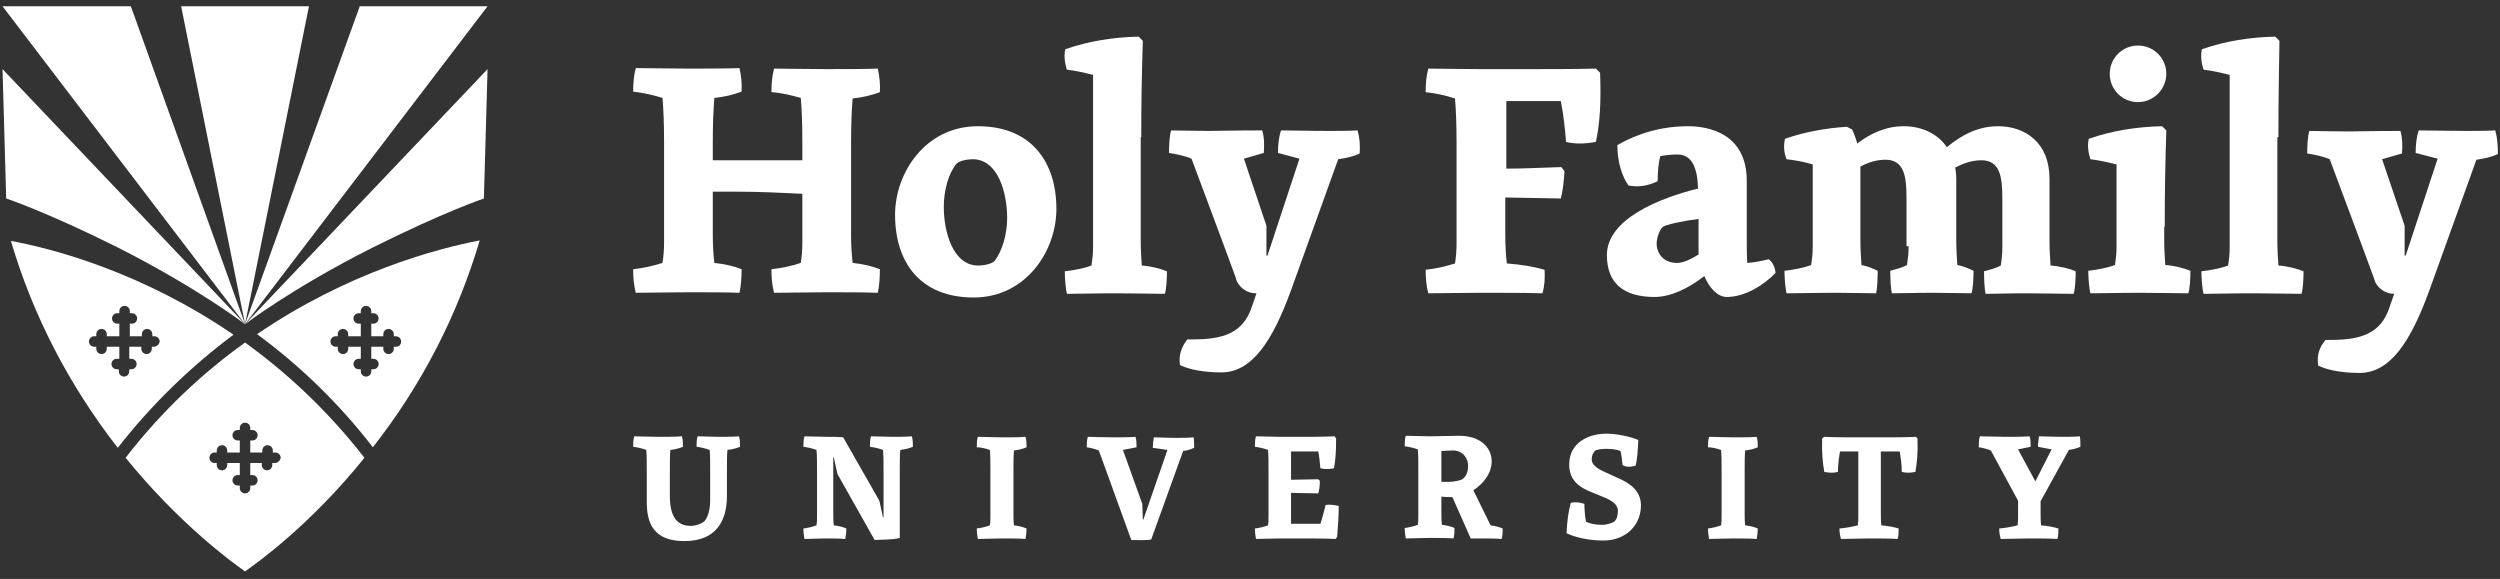
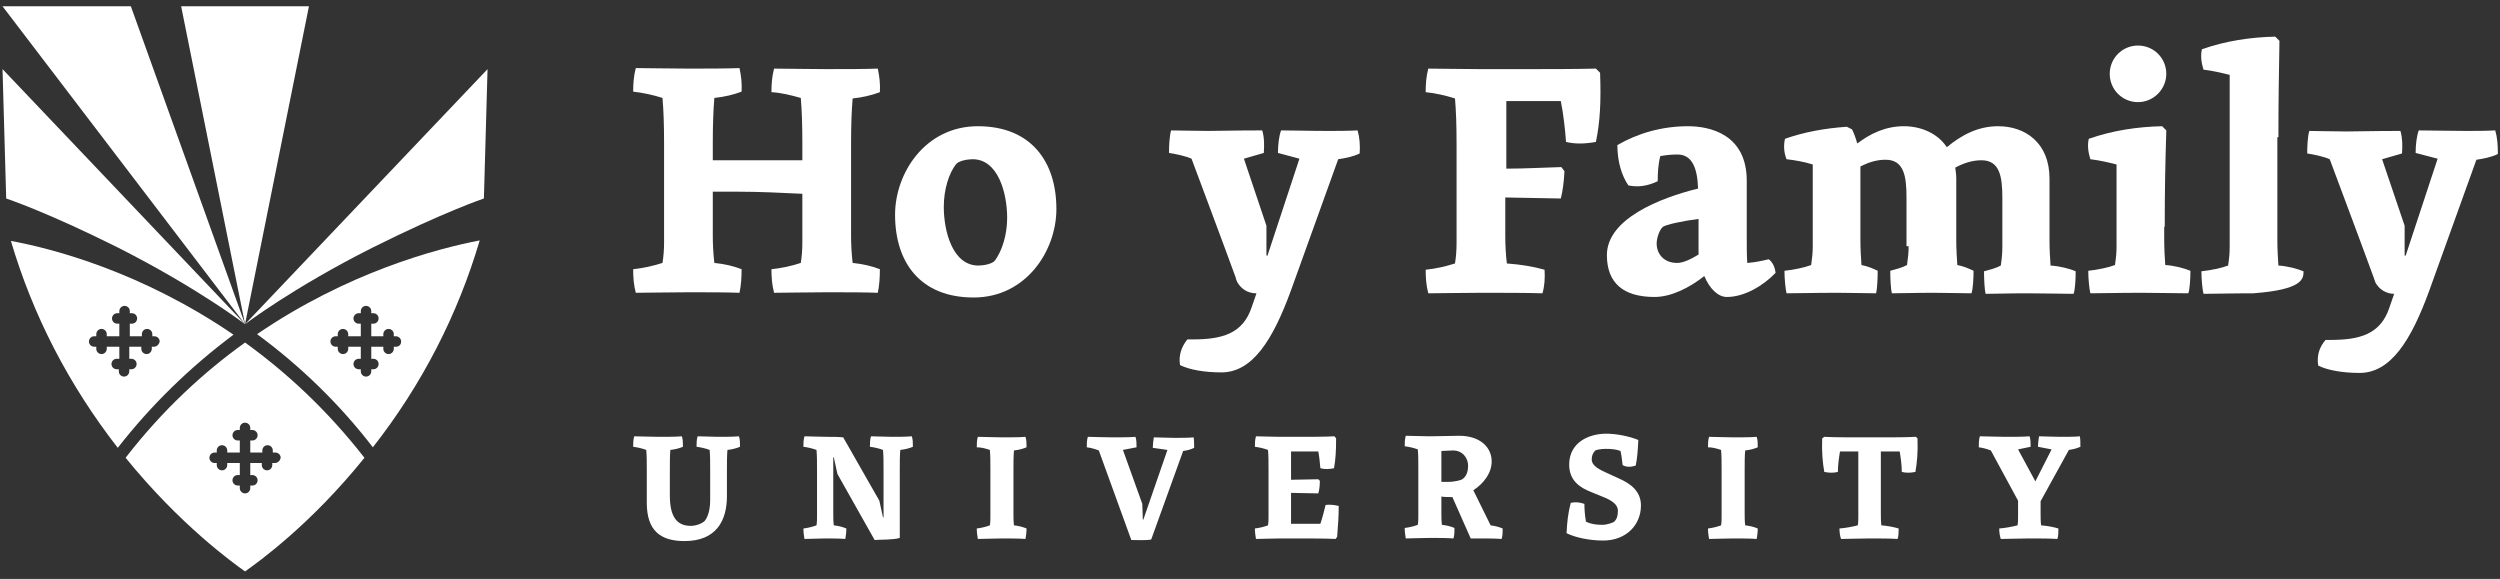
<svg xmlns="http://www.w3.org/2000/svg" width="190" height="44" viewBox="0 0 190 44" fill="none">
  <rect x="0" y="0" width="190" height="44" fill="#333333" stroke="none" />
  <g clip-path="url(#clip0_133_243)">
    <path d="M0.829 18.311C2.501 23.963 5.208 29.218 8.95 34.035C11.498 30.77 14.444 27.904 17.747 25.436C10.821 20.699 4.093 18.908 0.829 18.311ZM11.697 26.352H11.537V26.511C11.537 26.71 11.378 26.909 11.139 26.909C10.94 26.909 10.741 26.75 10.741 26.511V26.352H9.826V27.267H9.985C10.184 27.267 10.383 27.427 10.383 27.665C10.383 27.864 10.224 28.064 9.985 28.064H9.826V28.223C9.826 28.422 9.666 28.621 9.428 28.621C9.229 28.621 9.03 28.462 9.03 28.223V28.064H8.87C8.671 28.064 8.472 27.904 8.472 27.665C8.472 27.466 8.631 27.267 8.87 27.267H9.069V26.352H8.114V26.511C8.114 26.71 7.955 26.909 7.716 26.909C7.517 26.909 7.318 26.75 7.318 26.511V26.352H7.159C6.96 26.352 6.761 26.192 6.761 25.954C6.761 25.755 6.92 25.556 7.159 25.556H7.318V25.396C7.318 25.197 7.477 24.998 7.716 24.998C7.915 24.998 8.114 25.157 8.114 25.396V25.556H9.069V24.6H8.91C8.711 24.6 8.512 24.441 8.512 24.202C8.512 24.003 8.671 23.804 8.91 23.804H9.069V23.645C9.069 23.446 9.229 23.247 9.467 23.247C9.666 23.247 9.866 23.406 9.866 23.645V23.804H10.025C10.224 23.804 10.423 23.963 10.423 24.202C10.423 24.401 10.264 24.6 10.025 24.6H9.866V25.556H10.781V25.396C10.781 25.197 10.94 24.998 11.179 24.998C11.378 24.998 11.577 25.157 11.577 25.396V25.556H11.736C11.936 25.556 12.135 25.715 12.135 25.954C12.095 26.192 11.896 26.352 11.697 26.352Z" fill="white" />
    <path d="M19.539 25.397C22.843 27.825 25.829 30.731 28.337 33.995C32.079 29.218 34.786 23.924 36.458 18.271C33.153 18.908 26.426 20.699 19.539 25.397ZM30.088 26.352H29.929V26.511C29.929 26.71 29.77 26.909 29.531 26.909C29.332 26.909 29.133 26.75 29.133 26.511V26.352H28.217V27.268H28.377C28.576 27.268 28.774 27.427 28.774 27.666C28.774 27.865 28.615 28.064 28.377 28.064H28.217V28.223C28.217 28.422 28.058 28.621 27.819 28.621C27.62 28.621 27.421 28.462 27.421 28.223V28.064H27.262C27.063 28.064 26.864 27.904 26.864 27.666C26.864 27.467 27.023 27.268 27.262 27.268H27.421V26.352H26.466V26.511C26.466 26.71 26.306 26.909 26.068 26.909C25.869 26.909 25.669 26.75 25.669 26.511V26.352H25.51C25.311 26.352 25.112 26.193 25.112 25.954C25.112 25.755 25.271 25.556 25.51 25.556H25.669V25.397C25.669 25.198 25.829 24.999 26.068 24.999C26.267 24.999 26.466 25.158 26.466 25.397V25.556H27.421V24.601H27.262C27.063 24.601 26.864 24.441 26.864 24.202C26.864 24.003 27.023 23.804 27.262 23.804H27.421V23.645C27.421 23.446 27.58 23.247 27.819 23.247C28.018 23.247 28.217 23.406 28.217 23.645V23.804H28.377C28.576 23.804 28.774 23.964 28.774 24.202C28.774 24.401 28.615 24.601 28.377 24.601H28.217V25.556H29.133V25.397C29.133 25.198 29.292 24.999 29.531 24.999C29.73 24.999 29.929 25.158 29.929 25.397V25.556H30.088C30.287 25.556 30.486 25.715 30.486 25.954C30.486 26.193 30.327 26.352 30.088 26.352Z" fill="white" />
    <path d="M18.623 26.033C15.518 28.262 12.373 31.129 9.547 34.791C13.647 39.847 17.668 42.753 18.623 43.429C19.578 42.753 23.599 39.886 27.699 34.791C24.873 31.168 21.768 28.302 18.623 26.033ZM20.892 35.189H20.693V35.348C20.693 35.547 20.534 35.746 20.295 35.746C20.096 35.746 19.897 35.587 19.897 35.348V35.189H19.021V36.105H19.18C19.38 36.105 19.578 36.264 19.578 36.503C19.578 36.702 19.419 36.901 19.18 36.901H19.021V37.1C19.021 37.299 18.862 37.498 18.623 37.498C18.424 37.498 18.225 37.339 18.225 37.1V36.901H18.066C17.867 36.901 17.668 36.742 17.668 36.503C17.668 36.304 17.827 36.105 18.066 36.105H18.225V35.189H17.27V35.348C17.27 35.547 17.11 35.746 16.872 35.746C16.672 35.746 16.474 35.587 16.474 35.348V35.189H16.314C16.115 35.189 15.916 35.03 15.916 34.791C15.916 34.592 16.075 34.393 16.314 34.393H16.474V34.234C16.474 34.035 16.633 33.836 16.872 33.836C17.071 33.836 17.27 33.995 17.27 34.234V34.393H18.225V33.477H18.066C17.867 33.477 17.668 33.318 17.668 33.079C17.668 32.88 17.827 32.681 18.066 32.681H18.225V32.522C18.225 32.323 18.384 32.124 18.623 32.124C18.822 32.124 19.021 32.283 19.021 32.522V32.681H19.18C19.38 32.681 19.578 32.84 19.578 33.079C19.578 33.278 19.419 33.477 19.18 33.477H19.021V34.393H19.937V34.234C19.937 34.035 20.096 33.836 20.335 33.836C20.534 33.836 20.733 33.995 20.733 34.234V34.393H20.932C21.131 34.393 21.33 34.552 21.33 34.791C21.29 35.03 21.091 35.189 20.892 35.189Z" fill="white" />
    <path d="M23.48 0.477L18.623 24.64L13.767 0.477H23.48Z" fill="white" />
-     <path d="M37.054 0.477L18.623 24.64L27.341 0.477H37.054Z" fill="white" />
    <path d="M0.192 0.477L18.623 24.64L9.945 0.477H0.192Z" fill="white" />
    <path d="M28.296 18.828C22.206 21.893 18.623 24.64 18.623 24.64L37.054 5.253L36.776 15.086C36.776 15.086 33.79 16.081 28.296 18.828Z" fill="white" />
    <path d="M8.99 18.828C15.041 21.893 18.623 24.64 18.623 24.64L0.192 5.253L0.471 15.086C0.471 15.086 3.496 16.081 8.99 18.828Z" fill="white" />
    <path d="M157.235 34.194C157.553 34.154 157.832 34.075 158.111 33.955C158.111 33.676 158.111 33.398 158.071 33.159C157.713 33.199 157.116 33.199 156.558 33.199C155.921 33.199 155.404 33.159 154.966 33.159C154.926 33.438 154.886 33.716 154.886 33.955L155.921 34.154L154.687 36.583L153.374 34.154L154.329 33.955C154.329 33.676 154.329 33.398 154.249 33.159C153.772 33.199 153.055 33.199 152.418 33.199C151.662 33.199 151.025 33.159 150.468 33.159C150.388 33.438 150.388 33.716 150.388 33.995C150.706 34.035 150.985 34.114 151.304 34.234L153.374 38.055V39.21C153.374 39.449 153.374 39.688 153.334 39.926C152.856 40.046 152.418 40.125 151.941 40.165C151.941 40.444 151.98 40.722 152.06 40.961C152.657 40.961 153.374 40.922 154.21 40.922C154.966 40.922 155.802 40.922 156.359 40.961C156.439 40.722 156.439 40.444 156.439 40.165C156.041 40.046 155.603 39.966 155.125 39.926C155.085 39.608 155.085 39.289 155.085 38.971V38.095L157.235 34.194ZM144.377 34.313C144.457 34.791 144.536 35.348 144.536 35.866C144.855 35.946 145.173 35.946 145.571 35.866C145.691 35.149 145.77 34.433 145.73 33.318L145.611 33.199C144.895 33.239 143.7 33.239 142.904 33.239H141.352C140.555 33.239 139.361 33.239 138.645 33.199L138.485 33.318C138.446 34.433 138.525 35.149 138.645 35.866C139.043 35.946 139.361 35.946 139.68 35.866C139.68 35.348 139.759 34.791 139.839 34.313H141.232V39.21C141.232 39.449 141.232 39.688 141.192 39.926C140.715 40.046 140.277 40.125 139.799 40.165C139.799 40.444 139.839 40.722 139.919 40.961C140.516 40.961 141.232 40.922 142.068 40.922C142.824 40.922 143.66 40.922 144.218 40.961C144.297 40.722 144.297 40.444 144.297 40.165C143.899 40.046 143.461 39.966 142.984 39.926C142.944 39.608 142.944 39.289 142.944 38.971V34.313H144.377ZM130.802 34.194C130.842 34.632 130.842 35.11 130.842 35.786V39.21C130.842 39.449 130.842 39.688 130.802 39.926C130.484 40.046 130.126 40.125 129.807 40.165C129.807 40.444 129.847 40.722 129.887 40.961C130.365 40.961 130.962 40.922 131.718 40.922C132.355 40.922 133.032 40.922 133.509 40.961C133.549 40.722 133.589 40.444 133.589 40.165C133.31 40.046 132.992 39.966 132.634 39.926C132.594 39.608 132.594 39.289 132.594 38.971V35.826C132.594 35.149 132.594 34.672 132.634 34.234C132.992 34.194 133.31 34.114 133.589 33.995C133.589 33.716 133.589 33.438 133.509 33.199C133.072 33.239 132.355 33.239 131.718 33.239C131.001 33.239 130.404 33.199 129.887 33.199C129.807 33.477 129.807 33.756 129.807 33.995C130.126 33.995 130.444 34.075 130.802 34.194ZM119.059 40.523C119.696 40.842 120.771 41.081 121.846 41.081C123.597 41.081 124.712 39.887 124.712 38.414C124.712 37.299 123.876 36.742 123.08 36.383L122.124 35.946C121.607 35.707 120.97 35.428 120.97 34.911C120.97 34.592 121.089 34.393 121.249 34.234C121.288 34.194 121.686 34.114 122.005 34.114C122.522 34.114 122.841 34.154 123.159 34.274C123.239 34.632 123.279 34.99 123.319 35.348C123.597 35.508 123.916 35.508 124.314 35.388C124.433 34.831 124.473 34.234 124.513 33.438C123.836 33.159 122.841 32.96 122.084 32.96C120.731 32.96 119.258 33.637 119.258 35.309C119.258 36.543 120.094 37.06 120.89 37.379L121.766 37.737C122.483 38.016 122.96 38.334 122.96 38.812C122.96 39.21 122.881 39.449 122.682 39.648C122.642 39.688 122.204 39.887 121.766 39.887C121.249 39.887 120.85 39.807 120.532 39.648C120.452 39.17 120.413 38.692 120.413 38.294C120.054 38.175 119.736 38.135 119.378 38.215C119.178 38.971 119.099 39.648 119.059 40.523ZM110.421 34.234C111.177 34.234 111.575 34.831 111.575 35.388C111.575 35.906 111.416 36.224 111.137 36.423C111.097 36.463 110.62 36.622 110.062 36.622C109.903 36.622 109.704 36.622 109.545 36.622V34.274C109.824 34.274 110.102 34.234 110.421 34.234ZM111.774 40.922H112.57C113.128 40.922 113.605 40.922 114.123 40.961C114.202 40.722 114.202 40.444 114.202 40.165C113.924 40.046 113.605 39.966 113.287 39.926L111.973 37.259C112.769 36.742 113.367 35.946 113.367 35.07C113.367 33.995 112.491 33.119 110.898 33.119C110.261 33.119 109.426 33.159 108.669 33.159C107.953 33.159 107.355 33.119 106.838 33.119C106.758 33.398 106.758 33.676 106.758 33.915C107.077 33.955 107.435 34.035 107.754 34.154C107.793 34.592 107.793 35.07 107.793 35.746V39.17C107.793 39.409 107.793 39.648 107.754 39.887C107.435 40.006 107.077 40.086 106.758 40.125C106.758 40.404 106.798 40.683 106.838 40.922C107.355 40.922 107.913 40.882 108.669 40.882C109.306 40.882 109.983 40.882 110.461 40.922C110.54 40.683 110.54 40.404 110.54 40.125C110.261 40.006 109.943 39.926 109.585 39.887C109.545 39.568 109.545 39.25 109.545 38.931V37.737C109.784 37.777 110.023 37.777 110.261 37.777H110.381L111.774 40.922ZM97.284 33.199C96.567 33.199 95.97 33.159 95.453 33.159C95.373 33.438 95.373 33.716 95.373 33.955C95.692 33.995 96.05 34.075 96.368 34.194C96.408 34.632 96.408 35.11 96.408 35.786V39.21C96.408 39.449 96.408 39.688 96.368 39.926C96.05 40.046 95.692 40.125 95.373 40.165C95.373 40.444 95.413 40.722 95.453 40.961C95.931 40.961 96.567 40.922 97.284 40.922H98.797C99.593 40.922 100.787 40.922 101.504 40.961L101.623 40.802C101.703 39.847 101.743 39.13 101.743 38.453C101.424 38.374 101.066 38.334 100.747 38.374C100.628 38.852 100.509 39.329 100.349 39.807H98.12V37.458C98.797 37.458 99.474 37.498 100.19 37.498C100.27 37.219 100.309 36.901 100.309 36.543L100.19 36.423C99.513 36.423 98.797 36.463 98.12 36.463V34.313H100.19C100.27 34.712 100.309 35.149 100.349 35.587C100.668 35.667 100.986 35.667 101.384 35.587C101.504 34.95 101.544 34.274 101.544 33.318L101.424 33.159C100.708 33.199 99.513 33.199 98.717 33.199H97.284ZM88.725 34.194L86.894 39.489H86.854L86.814 38.294L85.342 34.194L86.377 33.995C86.377 33.716 86.377 33.438 86.297 33.199C85.859 33.239 85.143 33.239 84.506 33.239C83.789 33.239 83.192 33.199 82.674 33.199C82.595 33.477 82.595 33.756 82.595 33.995C82.913 34.035 83.192 34.114 83.51 34.234L85.979 41.041C86.496 41.041 87.093 41.081 87.491 41.001L89.92 34.274C90.238 34.234 90.517 34.154 90.755 34.035C90.755 33.756 90.755 33.477 90.716 33.239C90.318 33.278 89.76 33.278 89.243 33.278C88.646 33.278 88.128 33.239 87.69 33.239C87.65 33.517 87.611 33.796 87.611 34.035L88.725 34.194ZM75.23 34.194C75.27 34.632 75.27 35.11 75.27 35.786V39.21C75.27 39.449 75.27 39.688 75.23 39.926C74.912 40.046 74.554 40.125 74.235 40.165C74.235 40.444 74.275 40.722 74.315 40.961C74.832 40.961 75.39 40.922 76.146 40.922C76.783 40.922 77.46 40.922 77.937 40.961C77.977 40.722 78.017 40.444 78.017 40.165C77.738 40.046 77.42 39.966 77.062 39.926C77.022 39.608 77.022 39.289 77.022 38.971V35.826C77.022 35.149 77.022 34.672 77.062 34.234C77.42 34.194 77.738 34.114 78.017 33.995C78.017 33.716 78.017 33.438 77.937 33.199C77.499 33.239 76.783 33.239 76.146 33.239C75.429 33.239 74.832 33.199 74.315 33.199C74.235 33.477 74.235 33.756 74.235 33.995C74.554 33.995 74.872 34.075 75.23 34.194ZM68.383 40.882V35.786C68.383 35.11 68.383 34.632 68.423 34.194C68.781 34.154 69.1 34.075 69.379 33.955C69.379 33.676 69.379 33.398 69.299 33.159C68.861 33.199 68.224 33.199 67.786 33.199C67.269 33.199 66.672 33.159 66.194 33.159C66.114 33.438 66.114 33.716 66.114 33.955C66.433 33.995 66.791 34.075 67.109 34.194C67.149 34.632 67.149 35.11 67.149 35.786V39.329H67.109L66.831 38.055L64.084 33.239C63.686 33.199 63.288 33.199 62.81 33.199C62.213 33.199 61.616 33.159 61.138 33.159C61.059 33.438 61.059 33.716 61.059 33.955C61.377 33.995 61.736 34.075 62.054 34.194C62.094 34.632 62.094 35.11 62.094 35.786V39.21C62.094 39.449 62.094 39.688 62.054 39.926C61.736 40.046 61.377 40.125 61.059 40.165C61.059 40.444 61.099 40.722 61.138 40.961C61.616 40.961 62.173 40.922 62.691 40.922C63.169 40.922 63.806 40.922 64.243 40.961C64.283 40.722 64.323 40.444 64.323 40.165C64.044 40.046 63.726 39.966 63.368 39.926C63.328 39.608 63.328 39.289 63.328 38.971V34.751H63.368L63.646 36.025L66.473 41.041C66.831 41.001 67.906 41.041 68.383 40.882ZM55.247 35.786C55.247 35.11 55.247 34.632 55.286 34.194C55.645 34.154 55.963 34.075 56.242 33.955C56.242 33.676 56.242 33.398 56.162 33.159C55.724 33.199 55.087 33.199 54.61 33.199C54.053 33.199 53.495 33.159 53.017 33.159C52.938 33.438 52.938 33.716 52.938 33.955C53.256 33.995 53.615 34.075 53.933 34.194C53.973 34.632 53.973 35.11 53.973 35.786V38.016C53.973 38.971 53.694 39.409 53.575 39.568C53.455 39.727 52.978 39.966 52.5 39.966C51.425 39.966 50.908 39.25 50.908 37.657V35.786C50.908 35.11 50.908 34.632 50.947 34.194C51.306 34.154 51.624 34.075 51.903 33.955C51.903 33.676 51.903 33.398 51.823 33.159C51.385 33.199 50.669 33.199 50.032 33.199C49.315 33.199 48.718 33.159 48.201 33.159C48.121 33.438 48.121 33.716 48.121 33.955C48.44 33.995 48.798 34.075 49.116 34.194C49.156 34.632 49.156 35.11 49.156 35.786V38.215C49.156 40.325 50.191 41.121 52.022 41.121C54.411 41.121 55.247 39.608 55.247 37.697V35.786Z" fill="white" />
    <path d="M164.639 5.612C164.639 4.418 163.684 3.462 162.489 3.462C161.295 3.462 160.34 4.418 160.34 5.612C160.34 6.806 161.295 7.762 162.489 7.762C163.684 7.762 164.639 6.766 164.639 5.612Z" fill="white" />
    <path d="M189.639 9.911C188.843 9.951 188.126 9.951 187.409 9.951C185.937 9.951 184.862 9.911 183.827 9.911C183.668 10.309 183.588 11.026 183.588 11.623L185.26 12.061L182.871 19.306L182.832 19.425H182.752V19.226V17.156L181.04 12.101L182.553 11.663C182.593 11.066 182.593 10.508 182.433 9.951C180.324 9.951 179.09 9.991 178.333 9.991C177.179 9.991 176.263 9.951 175.507 9.951C175.387 10.349 175.348 11.066 175.348 11.663C175.865 11.742 176.622 11.902 177.059 12.101C177.059 12.101 179.727 19.226 180.403 21.097C180.443 21.256 180.523 21.376 180.523 21.456C180.801 21.973 181.319 22.331 181.956 22.331L181.598 23.366C180.921 25.436 179.289 25.834 177.099 25.834H176.741C176.263 26.392 176.064 27.029 176.184 27.785C176.9 28.143 178.055 28.342 179.328 28.342C181.677 28.342 183.23 25.914 184.623 22.092L188.206 12.14C188.763 12.061 189.36 11.941 189.838 11.703C189.838 11.026 189.798 10.468 189.639 9.911Z" fill="white" />
    <path d="M164.52 17.236C164.52 14.449 164.56 12.459 164.64 9.911L164.321 9.593C162.45 9.633 160.579 9.911 158.748 10.548C158.629 11.066 158.708 11.583 158.867 12.101C159.544 12.18 160.221 12.339 160.858 12.499V18.709C160.858 19.226 160.818 19.585 160.738 20.142C160.221 20.341 159.425 20.5 158.708 20.58C158.708 21.177 158.788 21.973 158.867 22.291C159.823 22.291 160.937 22.252 162.729 22.252C163.804 22.252 165.635 22.291 166.311 22.291C166.431 21.973 166.471 21.137 166.471 20.58C165.993 20.381 165.237 20.182 164.56 20.142C164.52 19.545 164.48 18.908 164.48 18.231V17.236H164.52Z" fill="white" />
-     <path d="M173.159 10.428C173.159 7.642 173.198 5.651 173.238 3.104L172.92 2.785C171.049 2.825 169.178 3.104 167.347 3.741C167.227 4.258 167.307 4.776 167.466 5.293C168.143 5.373 168.819 5.532 169.456 5.691V18.748C169.456 19.266 169.417 19.624 169.337 20.181C168.819 20.38 168.023 20.54 167.307 20.619C167.307 21.216 167.386 22.012 167.466 22.331C168.421 22.331 169.536 22.291 171.248 22.291C172.402 22.291 174.233 22.331 174.91 22.331C175.03 22.012 175.069 21.177 175.069 20.619C174.592 20.42 173.835 20.221 173.159 20.181C173.119 19.584 173.079 18.947 173.079 18.27V10.428H173.159Z" fill="white" />
+     <path d="M173.159 10.428C173.159 7.642 173.198 5.651 173.238 3.104L172.92 2.785C171.049 2.825 169.178 3.104 167.347 3.741C167.227 4.258 167.307 4.776 167.466 5.293C168.143 5.373 168.819 5.532 169.456 5.691V18.748C169.456 19.266 169.417 19.624 169.337 20.181C168.819 20.38 168.023 20.54 167.307 20.619C167.307 21.216 167.386 22.012 167.466 22.331C168.421 22.331 169.536 22.291 171.248 22.291C175.03 22.012 175.069 21.177 175.069 20.619C174.592 20.42 173.835 20.221 173.159 20.181C173.119 19.584 173.079 18.947 173.079 18.27V10.428H173.159Z" fill="white" />
    <path d="M145.054 18.709C145.054 19.226 145.014 19.585 144.934 20.142C144.576 20.341 144.098 20.46 143.66 20.58C143.66 21.177 143.7 21.973 143.78 22.291C144.576 22.291 145.492 22.252 146.925 22.252C147.761 22.252 149.313 22.291 149.831 22.291C149.95 21.973 149.99 21.137 149.99 20.58C149.671 20.421 149.194 20.221 148.756 20.142C148.716 19.545 148.676 18.908 148.676 18.231V13.574C148.676 13.255 148.636 12.976 148.597 12.738C149.194 12.419 149.87 12.18 150.587 12.18C151.98 12.18 152.179 13.414 152.179 15.046V18.749C152.179 19.266 152.14 19.624 152.06 20.182C151.702 20.381 151.224 20.5 150.786 20.62C150.786 21.217 150.826 22.013 150.905 22.331C151.702 22.331 152.617 22.291 154.05 22.291C155.085 22.291 156.956 22.331 157.593 22.331C157.713 22.013 157.752 21.177 157.752 20.62C157.315 20.421 156.518 20.221 155.842 20.182C155.802 19.585 155.762 18.948 155.762 18.271V13.574C155.762 10.827 153.891 9.593 151.861 9.593C150.308 9.593 149.074 10.27 147.96 11.185C147.243 10.11 145.969 9.593 144.695 9.593C143.302 9.593 142.148 10.15 141.152 10.906C141.033 10.469 140.874 10.07 140.754 9.832L140.356 9.633C138.684 9.752 137.132 10.031 135.659 10.548C135.54 11.066 135.579 11.623 135.778 12.101C136.455 12.18 137.132 12.3 137.769 12.499V18.709C137.769 19.226 137.729 19.585 137.649 20.142C137.132 20.341 136.336 20.5 135.619 20.58C135.619 21.177 135.699 21.973 135.778 22.291C136.734 22.291 137.848 22.252 139.64 22.252C140.516 22.252 142.028 22.291 142.586 22.291C142.665 21.973 142.705 21.137 142.705 20.58C142.387 20.421 141.909 20.221 141.471 20.142C141.431 19.545 141.391 18.908 141.391 18.231V12.658C141.988 12.339 142.625 12.14 143.302 12.14C144.695 12.14 144.894 13.374 144.894 15.007V18.709H145.054Z" fill="white" />
    <path d="M134.425 19.704C133.907 19.823 133.39 19.943 132.793 19.983C132.753 19.425 132.753 18.709 132.753 18.231V13.733C132.753 10.19 129.926 9.593 128.294 9.593C126.264 9.593 124.433 10.15 122.92 11.026C122.92 12.26 123.239 13.335 123.756 14.091C124.513 14.25 125.229 14.131 125.985 13.773C125.985 13.136 126.025 12.459 126.184 11.862C126.662 11.782 127.02 11.742 127.498 11.742C128.613 11.742 129.011 12.817 129.051 14.33C126.145 15.046 122.124 16.639 122.124 19.386C122.124 21.495 123.358 22.57 125.747 22.57C126.981 22.57 128.374 21.893 129.528 20.978C129.926 21.933 130.563 22.57 131.24 22.57C132.594 22.57 134.027 21.694 134.942 20.739C134.902 20.301 134.703 19.903 134.425 19.704ZM129.09 19.346C128.493 19.704 127.936 19.983 127.458 19.983C126.423 19.983 125.906 19.266 125.906 18.51C125.906 18.112 126.105 17.475 126.383 17.236C126.622 17.077 127.817 16.798 129.09 16.639V19.346Z" fill="white" />
    <path d="M118.661 12.698C117.108 12.738 115.994 12.817 114.481 12.817V7.682H118.621C118.82 8.677 118.94 9.752 119.019 10.787C119.696 10.946 120.373 10.946 121.288 10.787C121.607 9.274 121.686 7.722 121.607 5.532L121.288 5.214C119.696 5.254 117.506 5.254 115.715 5.254H112.57C110.978 5.254 109.664 5.214 108.55 5.214C108.39 5.811 108.351 6.408 108.351 7.005C109.107 7.085 109.823 7.244 110.58 7.483C110.659 8.438 110.699 9.473 110.699 10.986V18.47C110.699 18.988 110.659 19.545 110.58 20.023C109.823 20.261 109.107 20.421 108.351 20.5C108.351 21.097 108.39 21.694 108.55 22.291C109.624 22.291 110.938 22.252 112.53 22.252C114.202 22.252 116.034 22.252 117.228 22.291C117.387 21.734 117.427 21.137 117.387 20.5C116.551 20.261 115.596 20.102 114.521 20.023C114.441 19.346 114.401 18.629 114.401 17.913V15.007C115.914 15.046 117.029 15.046 118.621 15.086C118.78 14.489 118.86 13.733 118.9 13.016L118.661 12.698Z" fill="white" />
-     <path d="M86.735 10.428C86.735 7.642 86.775 5.651 86.854 3.104L86.536 2.785C84.665 2.825 82.794 3.104 80.963 3.741C80.843 4.258 80.923 4.776 81.082 5.293C81.759 5.373 82.436 5.532 83.073 5.691V18.748C83.073 19.266 83.033 19.624 82.953 20.181C82.436 20.38 81.639 20.54 80.923 20.619C80.923 21.216 81.003 22.012 81.082 22.331C82.038 22.331 83.152 22.291 84.864 22.291C86.018 22.291 87.85 22.331 88.526 22.331C88.646 22.012 88.686 21.177 88.686 20.619C88.208 20.42 87.451 20.221 86.775 20.181C86.735 19.584 86.695 18.947 86.695 18.27V10.428H86.735Z" fill="white" />
    <path d="M74.315 9.593C70.334 9.593 68.025 13.136 68.025 16.32C68.025 19.983 69.976 22.61 73.997 22.61C77.977 22.61 80.286 19.067 80.286 15.882C80.286 12.3 78.376 9.593 74.315 9.593ZM75.629 19.784C75.43 20.062 74.753 20.182 74.355 20.182C72.404 20.182 71.728 17.594 71.728 15.723C71.728 14.37 72.126 13.175 72.643 12.499C72.842 12.22 73.519 12.101 73.917 12.101C75.868 12.101 76.544 14.688 76.544 16.559C76.544 17.873 76.146 19.067 75.629 19.784Z" fill="white" />
    <path d="M60.86 7.443C60.939 8.398 60.979 9.433 60.979 10.946V12.18H54.172V10.946C54.172 9.433 54.212 8.398 54.291 7.443C55.048 7.363 55.724 7.204 56.361 6.965C56.401 6.328 56.322 5.731 56.202 5.174C55.207 5.214 53.694 5.214 52.301 5.214C50.709 5.214 49.395 5.174 48.32 5.174C48.161 5.771 48.121 6.368 48.121 6.965C48.838 7.045 49.594 7.204 50.35 7.443C50.43 8.398 50.47 9.433 50.47 10.946V18.43C50.47 18.947 50.43 19.505 50.35 19.982C49.594 20.221 48.877 20.381 48.121 20.46C48.121 21.057 48.161 21.654 48.32 22.252C49.395 22.252 50.709 22.212 52.301 22.212C53.694 22.212 55.207 22.212 56.202 22.252C56.322 21.694 56.361 21.097 56.361 20.46C55.764 20.221 55.048 20.062 54.291 19.982C54.212 19.306 54.172 18.589 54.172 17.873V14.569H56.162C57.675 14.569 59.347 14.648 60.979 14.728V18.43C60.979 18.947 60.939 19.505 60.86 19.982C60.143 20.221 59.387 20.381 58.63 20.46C58.63 21.057 58.67 21.654 58.83 22.252C59.904 22.252 61.218 22.212 62.81 22.212C64.204 22.212 65.756 22.212 66.712 22.252C66.831 21.694 66.871 21.097 66.871 20.46C66.274 20.221 65.557 20.062 64.801 19.982C64.721 19.306 64.681 18.589 64.681 17.873V10.986C64.681 9.473 64.721 8.438 64.801 7.483C65.557 7.403 66.234 7.244 66.871 7.005C66.91 6.368 66.831 5.771 66.712 5.214C65.716 5.253 64.204 5.253 62.81 5.253C61.218 5.253 59.904 5.214 58.83 5.214C58.67 5.811 58.63 6.408 58.63 7.005C59.387 7.045 60.143 7.244 60.86 7.443Z" fill="white" />
    <path d="M103.176 9.911C102.379 9.951 101.663 9.951 100.946 9.951C99.474 9.951 98.399 9.911 97.364 9.911C97.204 10.309 97.125 11.026 97.125 11.623L98.757 12.061L96.368 19.306L96.329 19.425H96.249V19.226V17.156L94.537 12.061L96.05 11.623C96.09 11.026 96.09 10.468 95.931 9.911C93.821 9.911 92.587 9.951 91.83 9.951C90.676 9.951 89.76 9.911 89.004 9.911C88.885 10.309 88.845 11.026 88.845 11.623C89.362 11.703 90.119 11.862 90.556 12.061C90.556 12.061 93.224 19.186 93.9 21.057C93.94 21.217 93.98 21.336 94.02 21.416C94.298 21.933 94.816 22.291 95.453 22.291H95.493L95.134 23.326C94.458 25.396 92.826 25.795 90.636 25.795H90.238C89.8 26.352 89.561 26.989 89.681 27.745C90.397 28.103 91.552 28.302 92.826 28.302C95.174 28.302 96.727 25.874 98.12 22.053L101.703 12.101C102.26 12.021 102.857 11.902 103.335 11.663C103.375 11.026 103.335 10.468 103.176 9.911Z" fill="white" />
  </g>
  <defs>
    <clipPath id="clip0_133_243">
      <rect width="190" height="44" fill="white" />
    </clipPath>
  </defs>
</svg>